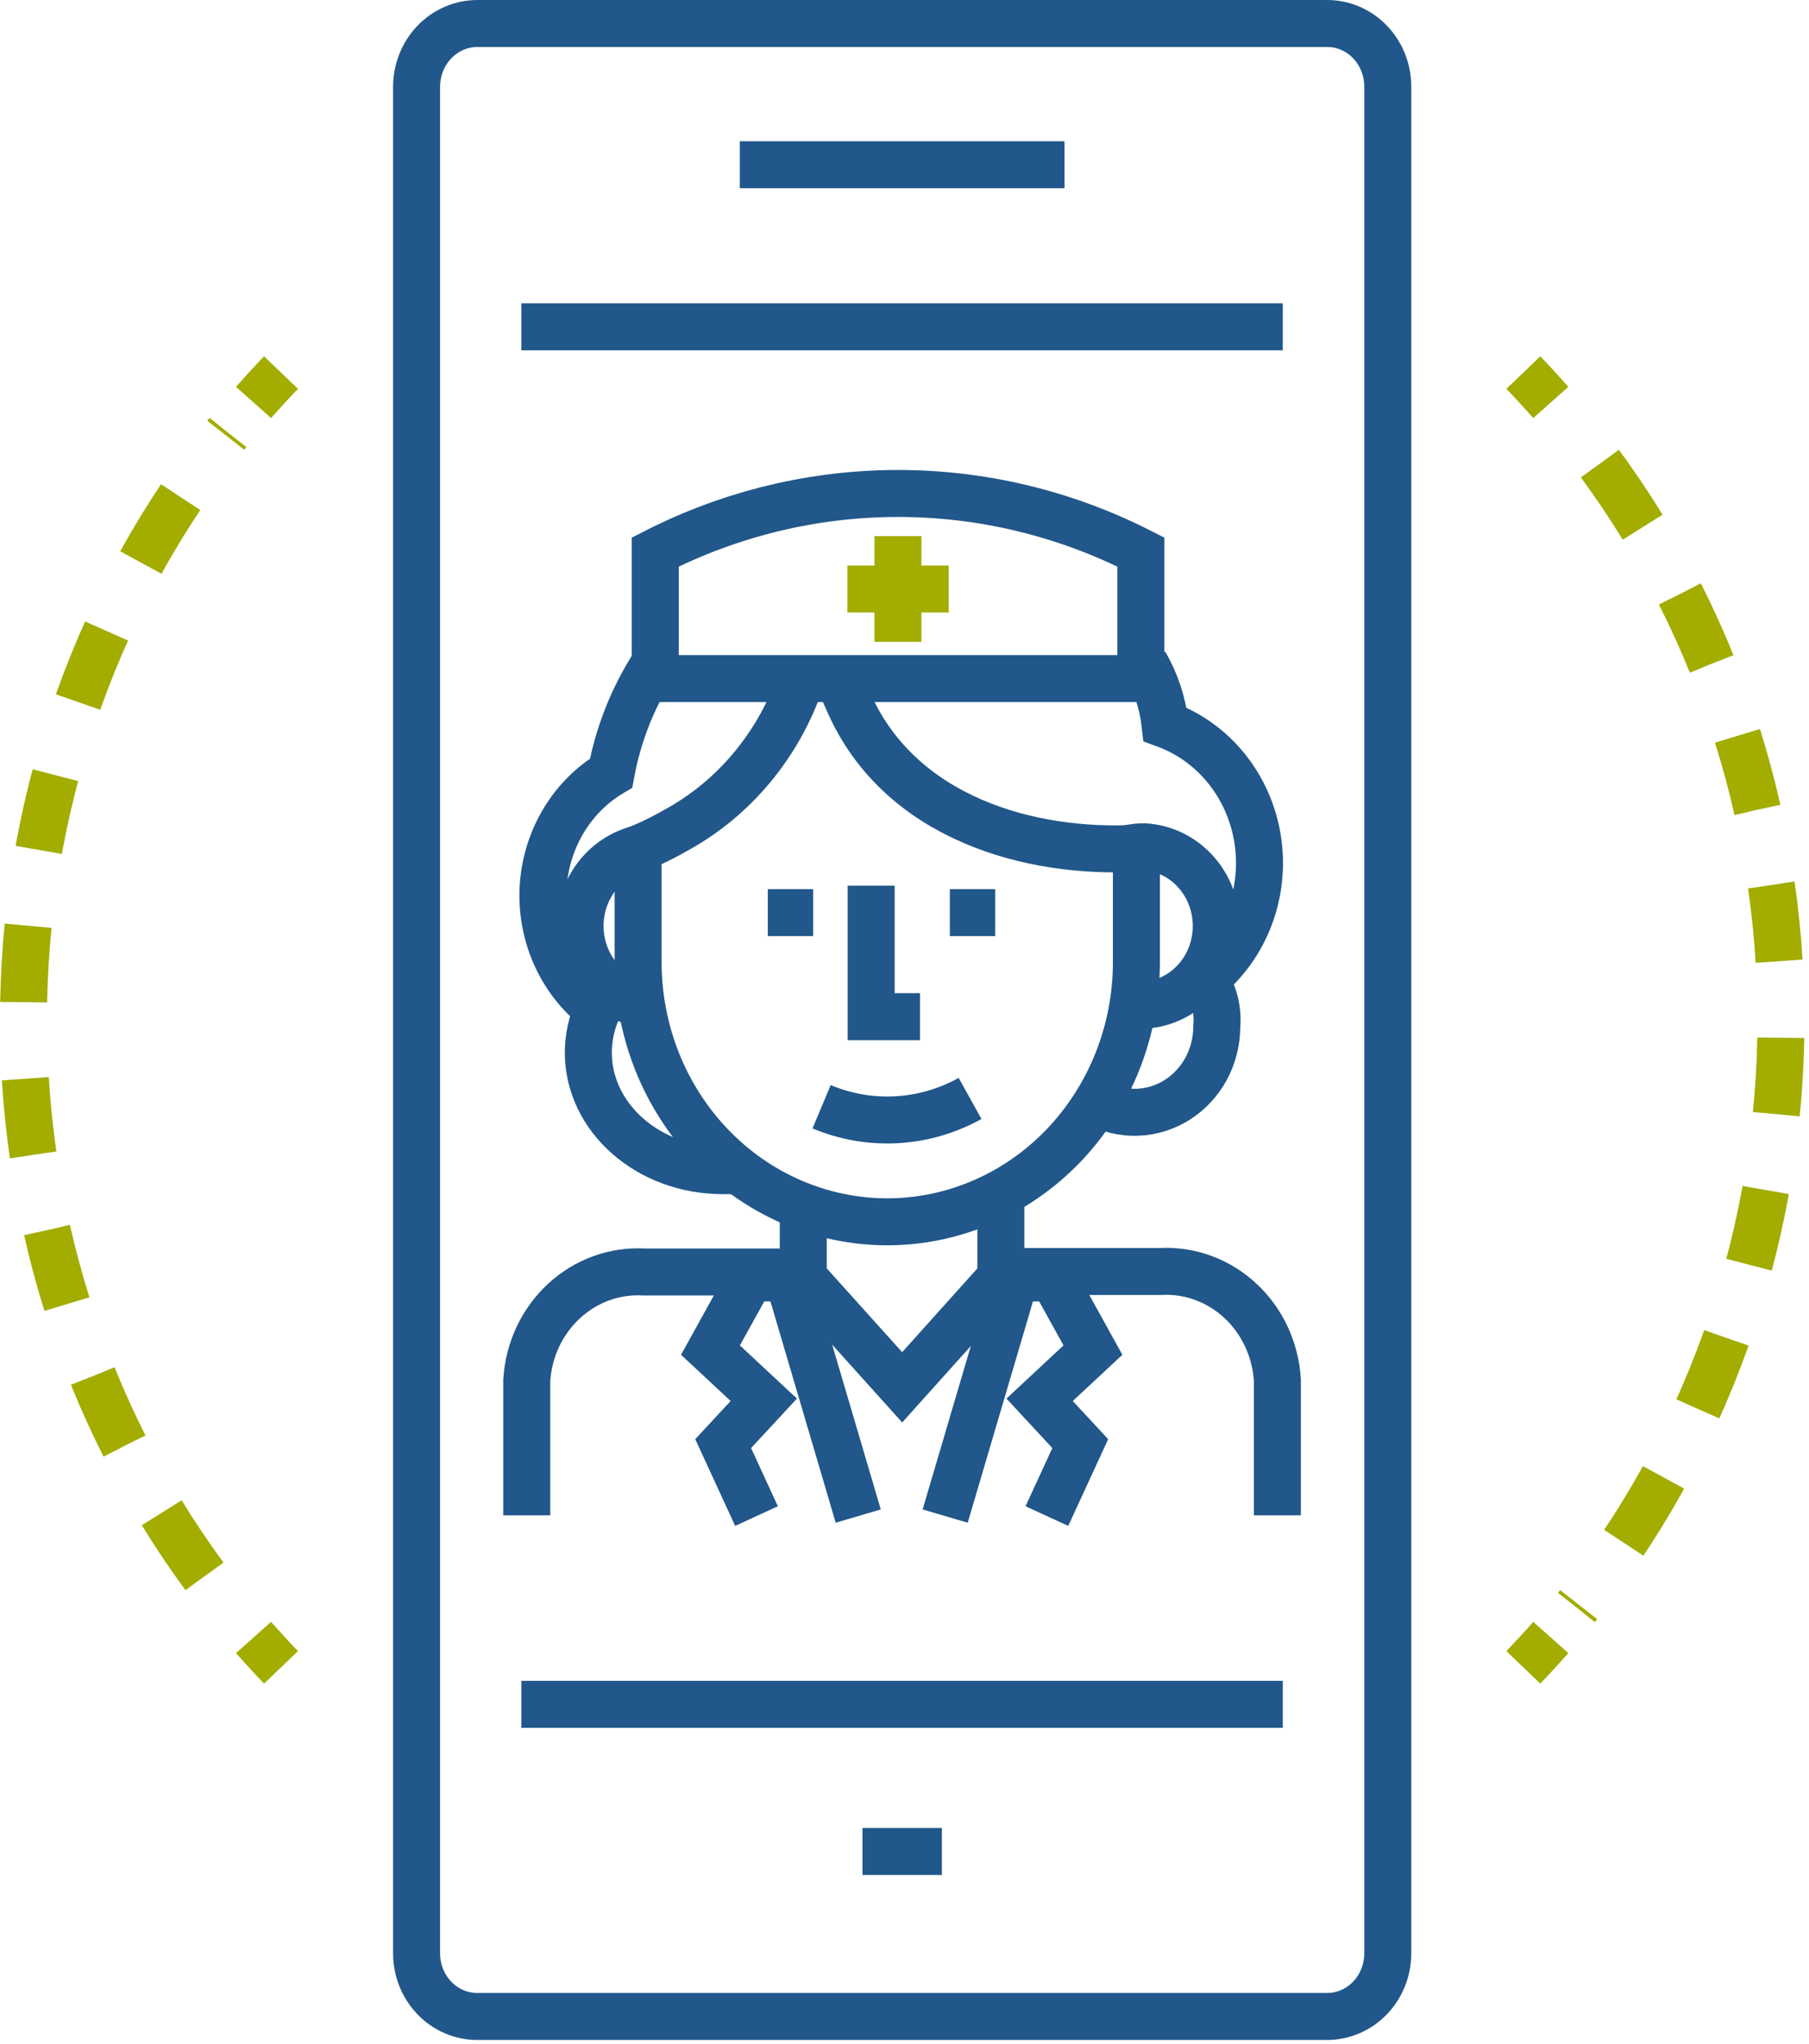
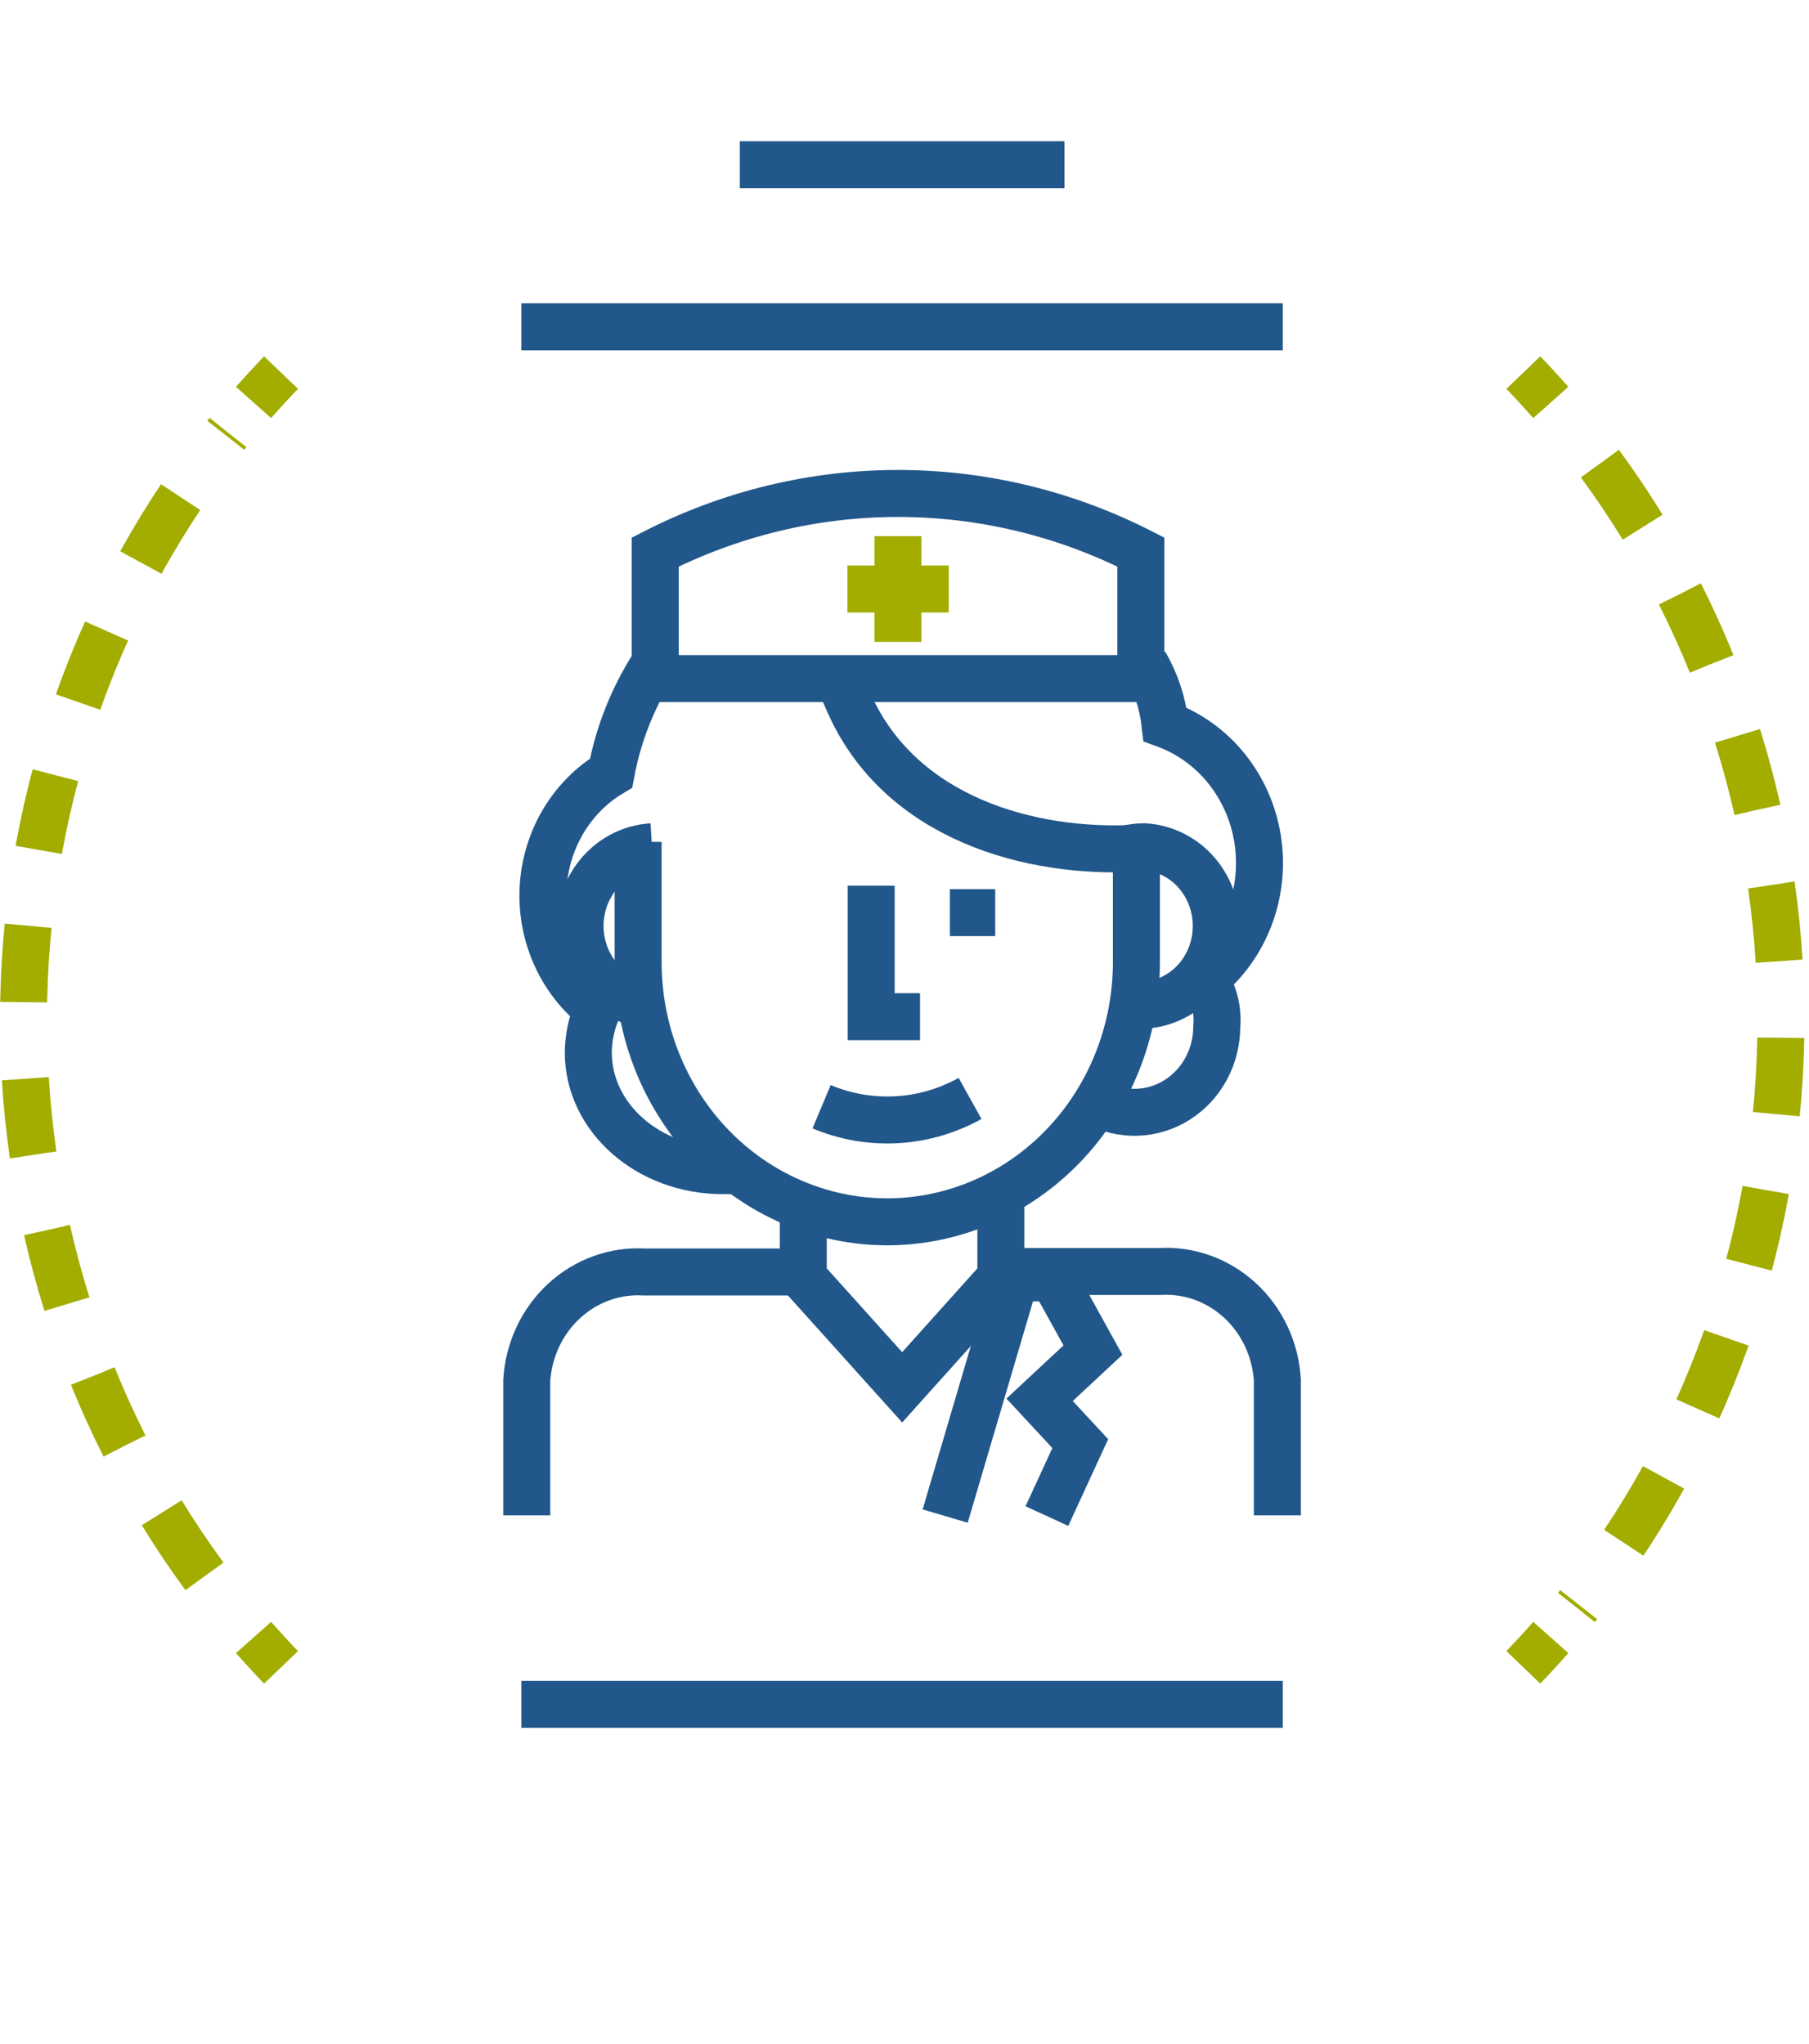
<svg xmlns="http://www.w3.org/2000/svg" width="77" height="87" viewBox="0 0 77 87" fill="none">
  <path d="M11.961 70.977C11.561 70.56 11.171 70.133 10.791 69.706" stroke="#A2AD00" stroke-width="2" />
  <path d="M8.701 67.101C3.54 60.072 0.827 51.423 1.009 42.574C1.19 33.726 4.256 25.205 9.701 18.413" stroke="#A2AD00" stroke-width="2" stroke-dasharray="3.26 3.26" />
  <path d="M10.791 17.131C11.171 16.704 11.561 16.277 11.961 15.86" stroke="#A2AD00" stroke-width="2" />
  <path d="M64.841 15.86C65.241 16.277 65.631 16.704 66.011 17.131" stroke="#A2AD00" stroke-width="2" />
  <path d="M68.101 19.737C73.265 26.764 75.98 35.414 75.798 44.263C75.617 53.113 72.549 61.634 67.101 68.424" stroke="#A2AD00" stroke-width="2" stroke-dasharray="3.26 3.26" />
  <path d="M66.011 69.706C65.631 70.133 65.241 70.56 64.841 70.977" stroke="#A2AD00" stroke-width="2" />
-   <path d="M20.311 1H56.491C57.175 1 57.831 1.283 58.315 1.787C58.799 2.292 59.071 2.976 59.071 3.689V83.149C59.071 83.862 58.799 84.546 58.315 85.05C57.831 85.555 57.175 85.838 56.491 85.838H20.311C19.627 85.838 18.97 85.555 18.487 85.05C18.003 84.546 17.731 83.862 17.731 83.149V3.699C17.731 2.985 18.002 2.3 18.486 1.794C18.969 1.288 19.626 1.003 20.311 1Z" stroke="#21578A" stroke-width="2" />
  <path d="M54.601 72.551H22.191" stroke="#21578A" stroke-width="2" />
  <path d="M22.191 13.912H54.601" stroke="#21578A" stroke-width="2" />
  <path d="M31.491 7.013H45.311" stroke="#21578A" stroke-width="2" />
-   <path d="M36.711 78.814H40.091" stroke="#21578A" stroke-width="2" />
  <path d="M38.221 22.822V27.323" stroke="#A2AD00" stroke-width="2" />
  <path d="M40.381 25.073H36.071" stroke="#A2AD00" stroke-width="2" />
  <path d="M42.701 54.126H49.371C50.62 54.052 51.847 54.496 52.784 55.361C53.721 56.225 54.291 57.441 54.371 58.743V64.506" stroke="#21578A" stroke-width="2" />
  <path d="M22.421 64.506V58.764C22.501 57.462 23.071 56.246 24.008 55.382C24.945 54.517 26.172 54.073 27.421 54.147H34.091" stroke="#21578A" stroke-width="2" />
  <path d="M42.601 50.833V54.377L38.401 59.056L34.191 54.377V50.833" stroke="#21578A" stroke-width="2" />
  <path d="M27.811 28.334C26.925 29.719 26.313 31.275 26.011 32.909C25.179 33.406 24.48 34.11 23.975 34.959C23.47 35.808 23.176 36.775 23.119 37.772C23.063 38.769 23.245 39.764 23.651 40.669C24.056 41.574 24.671 42.36 25.441 42.955C25.183 43.533 25.046 44.162 25.041 44.8C25.041 47.582 27.601 49.833 30.761 49.833C31.031 49.833 31.291 49.833 31.541 49.833" stroke="#21578A" stroke-width="2" />
  <path d="M46.691 46.946C47.224 47.232 47.817 47.37 48.416 47.347C49.014 47.325 49.597 47.143 50.109 46.819C50.621 46.495 51.044 46.039 51.338 45.496C51.633 44.953 51.789 44.34 51.791 43.716C51.858 42.997 51.678 42.276 51.281 41.684C52.135 40.995 52.795 40.079 53.192 39.032C53.588 37.985 53.706 36.846 53.533 35.736C53.36 34.625 52.902 33.583 52.209 32.721C51.515 31.858 50.61 31.207 49.591 30.835C49.487 29.916 49.194 29.03 48.731 28.241" stroke="#21578A" stroke-width="2" />
  <path d="M47.601 36.254C47.955 36.115 48.332 36.044 48.711 36.046C49.538 36.094 50.315 36.47 50.885 37.097C51.454 37.724 51.771 38.554 51.771 39.417C51.771 40.28 51.454 41.11 50.885 41.737C50.315 42.364 49.538 42.74 48.711 42.788" stroke="#21578A" stroke-width="2" />
  <path d="M27.75 42.788C26.924 42.74 26.146 42.364 25.577 41.737C25.008 41.11 24.69 40.28 24.69 39.417C24.69 38.554 25.008 37.724 25.577 37.097C26.146 36.47 26.924 36.094 27.75 36.046" stroke="#21578A" stroke-width="2" />
  <path d="M48.371 35.837V40.965C48.368 43.895 47.249 46.705 45.26 48.776C43.27 50.847 40.573 52.011 37.761 52.011V52.011C34.95 52.008 32.256 50.843 30.269 48.773C28.282 46.702 27.164 43.894 27.161 40.965V35.837" stroke="#21578A" stroke-width="2" />
  <path d="M34.971 47.113C35.985 47.538 37.076 47.726 38.168 47.665C39.26 47.604 40.326 47.295 41.291 46.759" stroke="#21578A" stroke-width="2" />
-   <path d="M34.111 28.887C33.181 31.671 31.268 33.982 28.761 35.348C28.12 35.718 27.451 36.032 26.761 36.285" stroke="#21578A" stroke-width="2" />
  <path d="M48.431 36.108C43.861 36.369 38.321 34.837 36.141 29.929L35.621 28.751" stroke="#21578A" stroke-width="2" />
-   <path d="M34.611 38.849H32.681" stroke="#21578A" stroke-width="2" />
  <path d="M42.361 38.849H40.431" stroke="#21578A" stroke-width="2" />
  <path d="M39.161 43.278H37.081V37.703" stroke="#21578A" stroke-width="2" />
  <path d="M48.56 28.887H27.891V23.499C31.108 21.859 34.643 21.006 38.226 21.006C41.808 21.006 45.343 21.859 48.56 23.499V28.887Z" stroke="#21578A" stroke-width="2" />
-   <path d="M36.531 64.537L33.541 54.398H31.941L30.241 57.472L32.511 59.587L30.781 61.453L32.201 64.537" stroke="#21578A" stroke-width="2" />
  <path d="M40.231 64.537L43.221 54.398H44.821L46.521 57.472L44.251 59.587L45.981 61.453L44.561 64.537" stroke="#21578A" stroke-width="2" />
</svg>